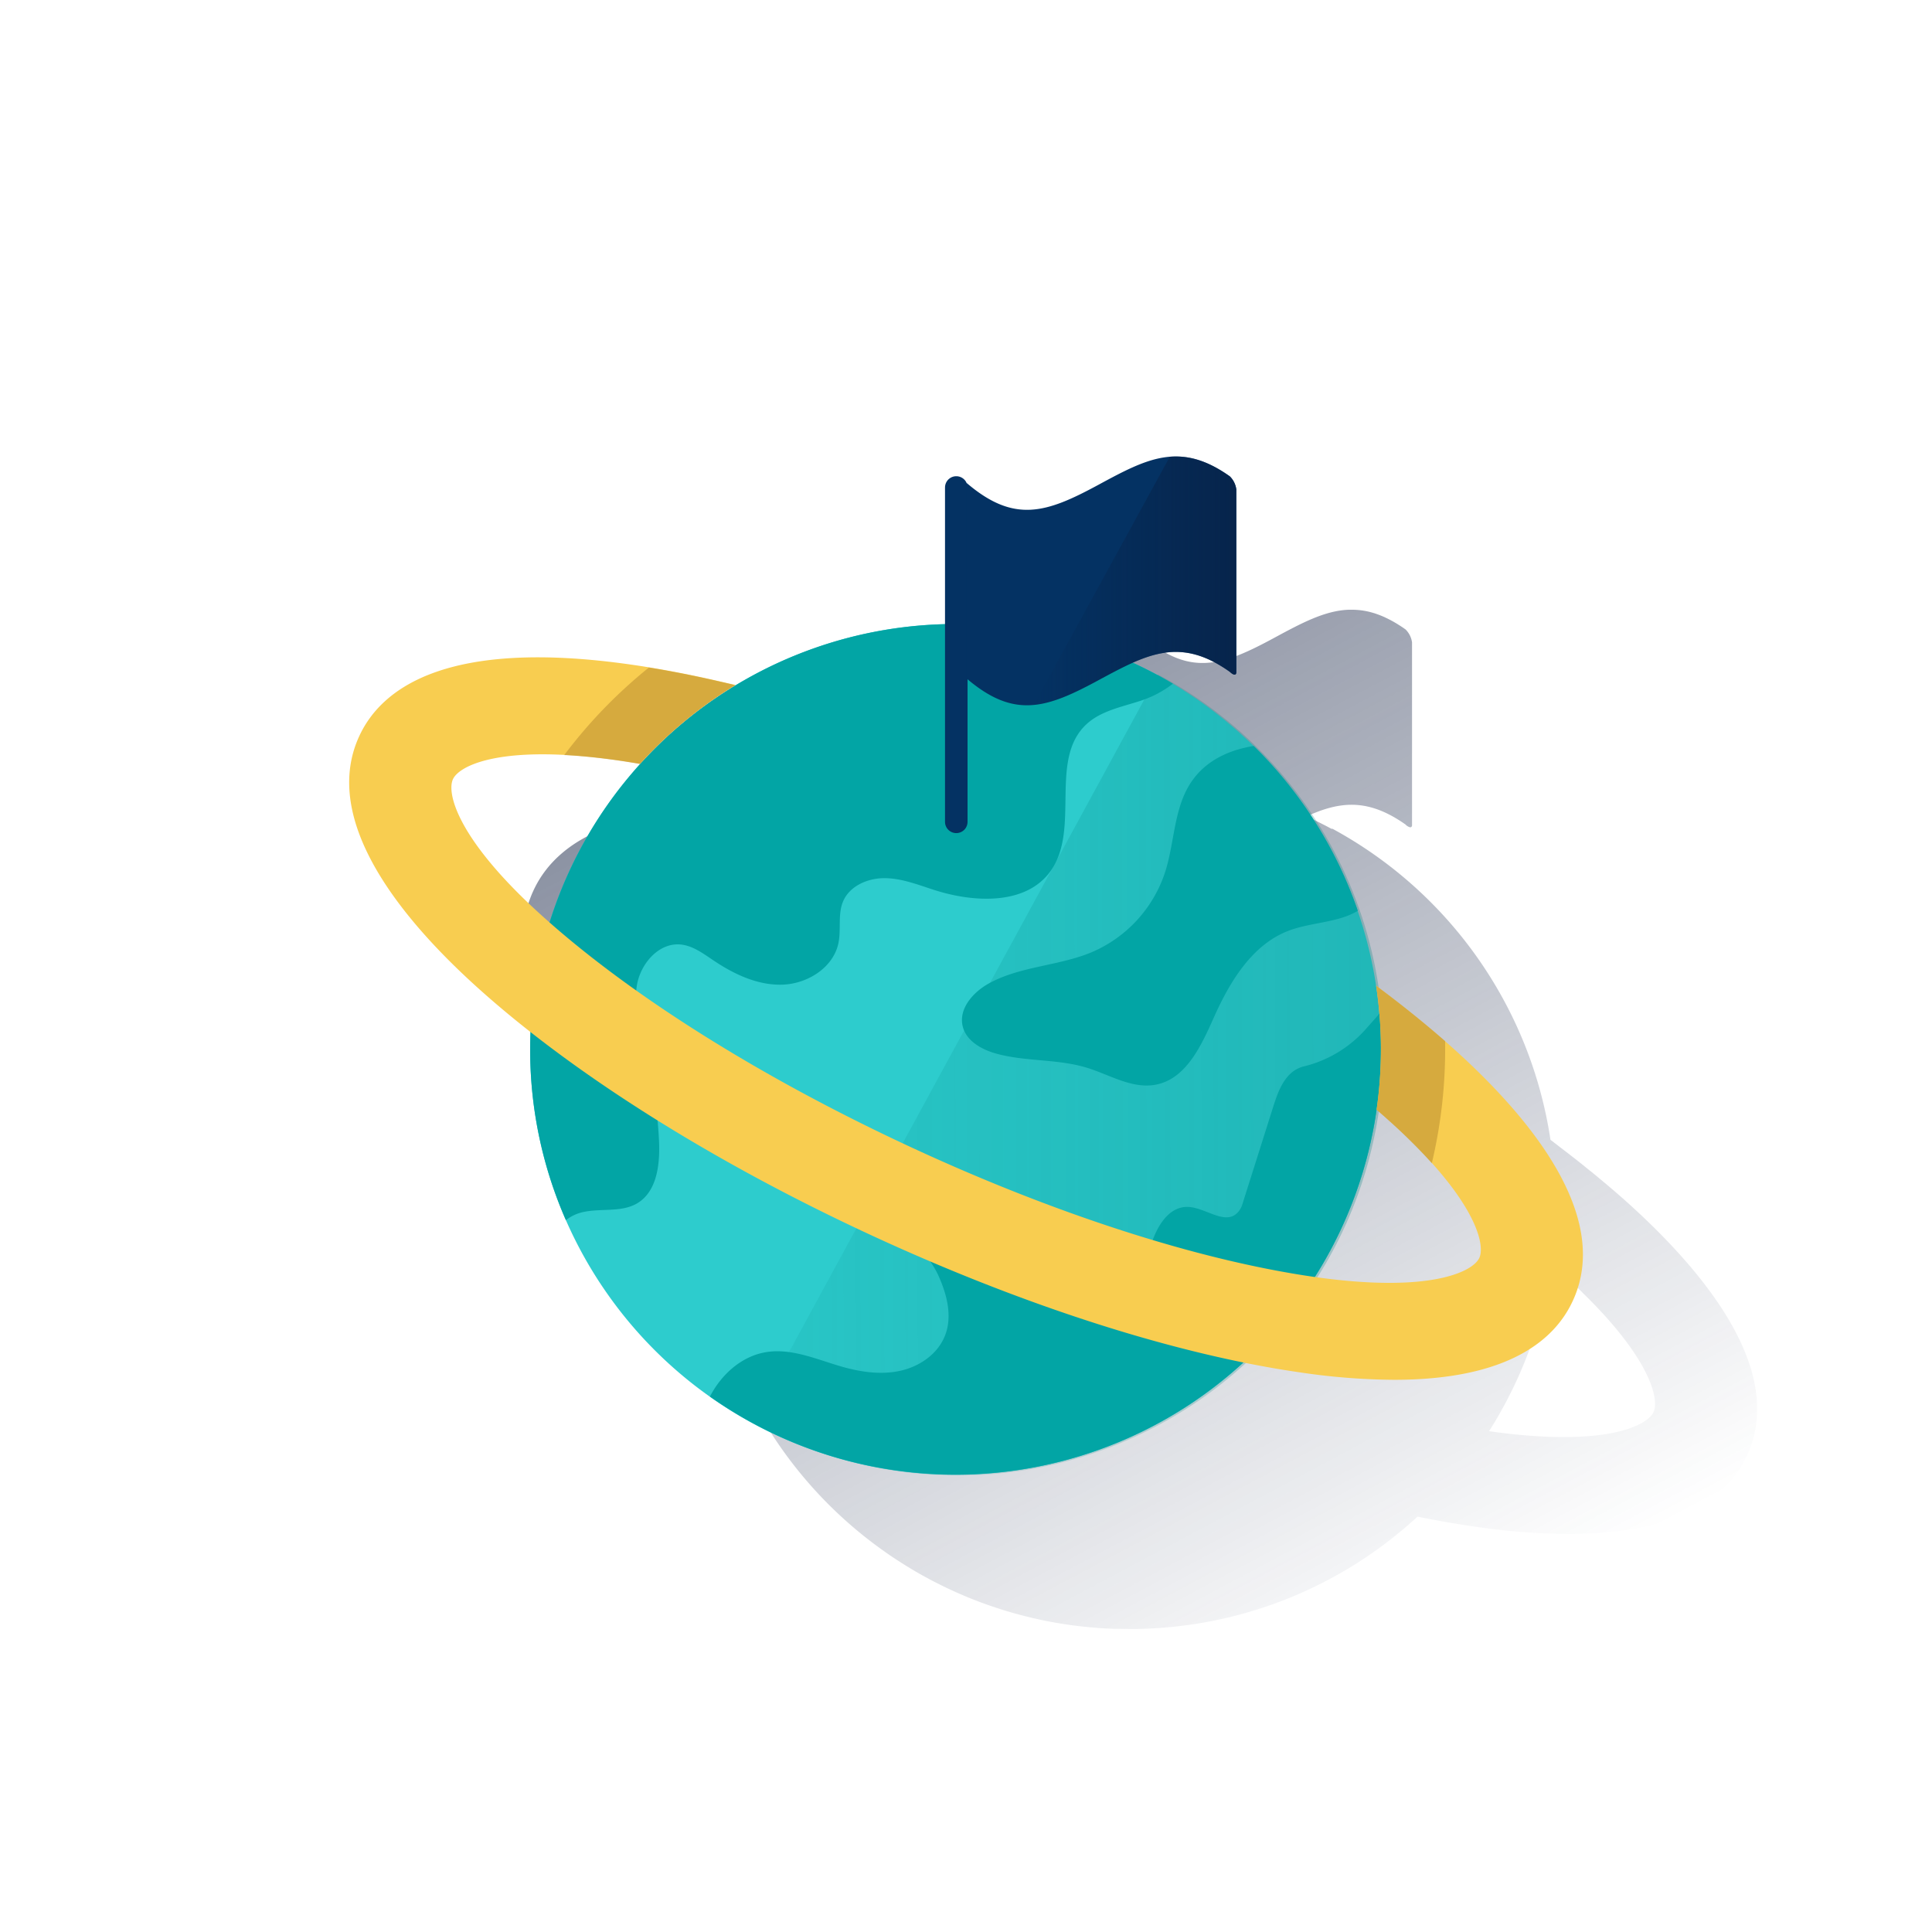
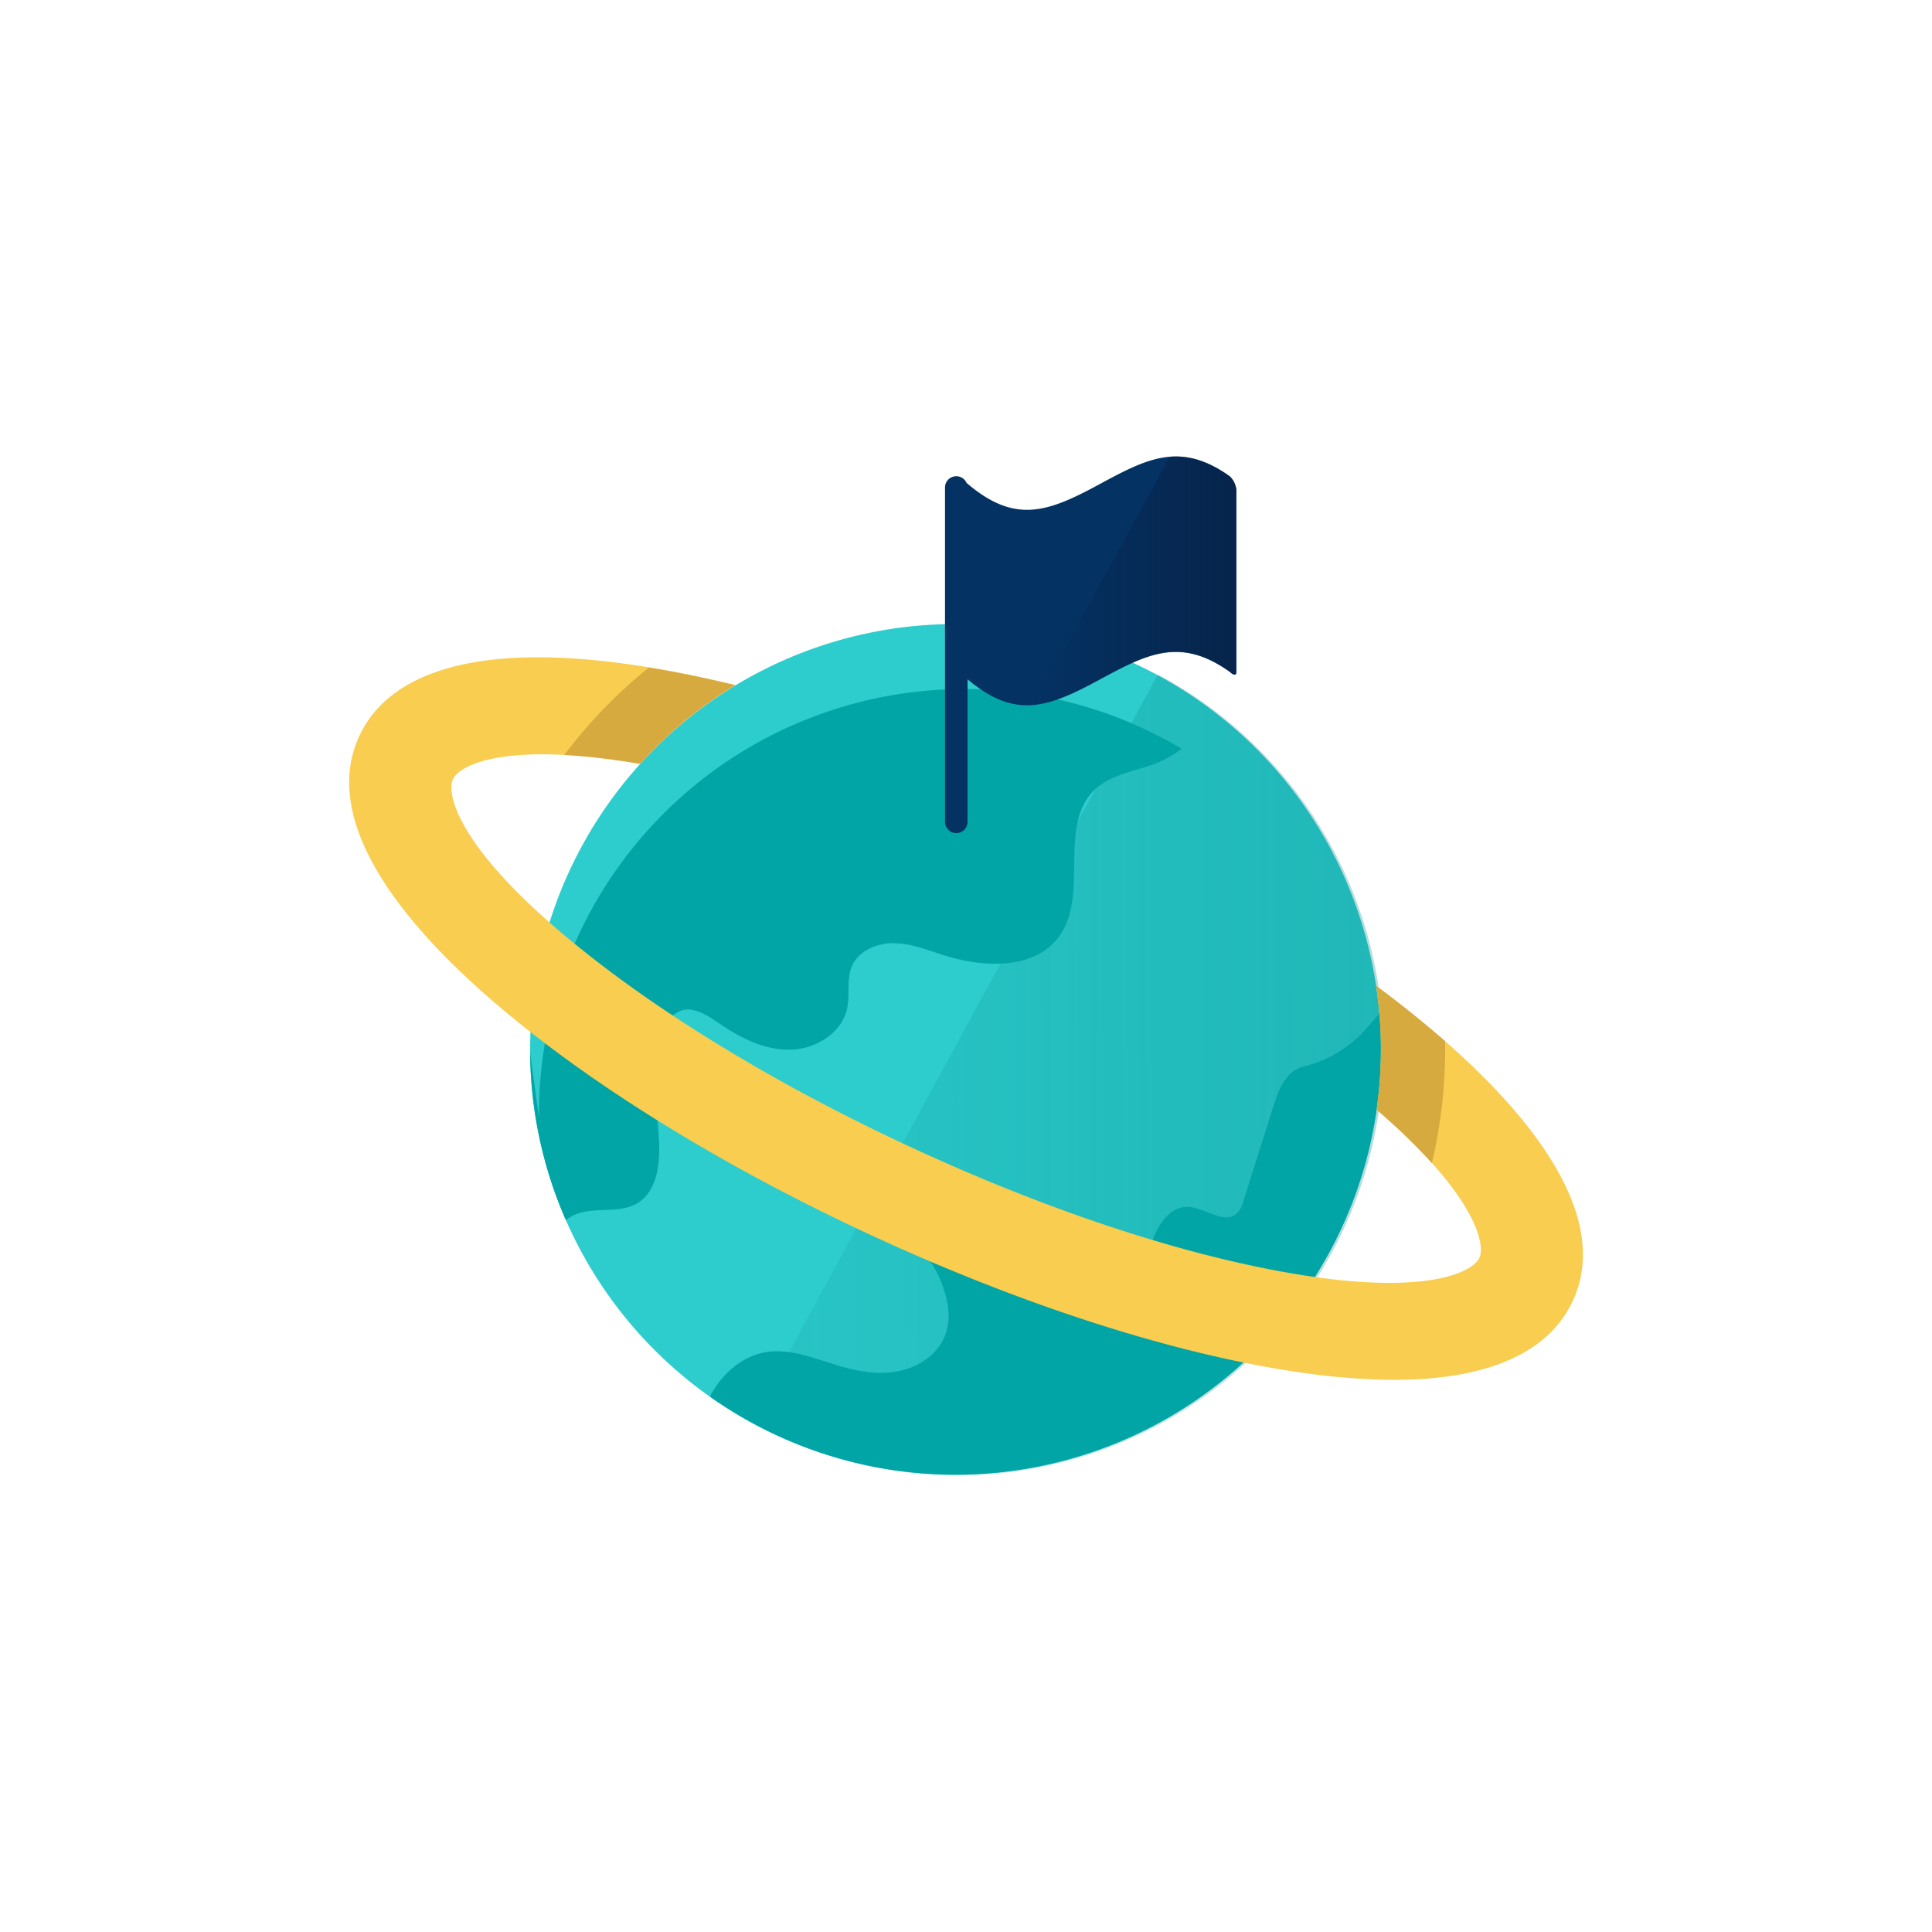
<svg xmlns="http://www.w3.org/2000/svg" viewBox="0 0 600 600">
  <defs>
    <style>.cls-1,.cls-6{fill:none;}.cls-2,.cls-9{isolation:isolate;}.cls-2{fill:url(#Degradado_sin_nombre_99);}.cls-3{fill:#2dcccd;}.cls-4{fill:url(#Degradado_sin_nombre_29);}.cls-5{fill:#02a5a5;}.cls-6{stroke:#043263;stroke-linecap:round;stroke-linejoin:round;stroke-width:7px;}.cls-7{fill:#043263;}.cls-8{fill:#f8cd50;}.cls-9{fill:#c49735;opacity:0.65;}.cls-10{fill:url(#Degradado_sin_nombre_44);}</style>
    <linearGradient id="Degradado_sin_nombre_99" x1="278.33" y1="-4566.71" x2="440.7" y2="-4872.08" gradientTransform="matrix(1, 0, 0, -1, 0, -4358)" gradientUnits="userSpaceOnUse">
      <stop offset="0" stop-color="#192647" stop-opacity="0.5" />
      <stop offset="1" stop-color="#192647" stop-opacity="0" />
    </linearGradient>
    <linearGradient id="Degradado_sin_nombre_29" x1="446.7" y1="-4784.88" x2="251.09" y2="-4783.3" gradientTransform="matrix(1, -0.01, -0.01, -1, -56.25, -4447.28)" gradientUnits="userSpaceOnUse">
      <stop offset="0" stop-color="#192647" />
      <stop offset="0" stop-color="#028484" stop-opacity="0.3" />
      <stop offset="1" stop-color="#028484" stop-opacity="0.1" />
    </linearGradient>
    <linearGradient id="Degradado_sin_nombre_44" x1="383.93" y1="-4538.35" x2="321.06" y2="-4538.35" gradientTransform="matrix(1, 0, 0, -1, 0, -4358)" gradientUnits="userSpaceOnUse">
      <stop offset="0.02" stop-color="#072146" stop-opacity="0.8" />
      <stop offset="1" stop-color="#072146" stop-opacity="0" />
    </linearGradient>
  </defs>
  <title>19</title>
  <g id="Cuadrados_Blancos" data-name="Cuadrados Blancos">
    <rect class="cls-1" width="600" height="600" />
  </g>
  <g id="Capa_27" data-name="Capa 27">
-     <path class="cls-2" d="M505.19,373.26h0c-.76-.68-1.53-1.37-2.32-2.05h0c-1.23-1.08-2.5-2.16-3.78-3.25l-.5-.42c-1.23-1-2.49-2.09-3.77-3.13l-.7-.57c-1.28-1-2.57-2.08-3.89-3.12l-.61-.48c-1.39-1.09-2.79-2.18-4.22-3.27l-3.89-3a132.2,132.2,0,0,0-67.81-96.65l-.07.14c-.84-.45-1.68-.9-2.53-1.33l-.64-.33c-1.2-.61-2.4-1.2-3.62-1.77l-.56-.25-.52-.24c1.15-.52,2.28-1,3.4-1.43.52-.2,1-.38,1.56-.56.72-.24,1.42-.46,2.13-.65q1.44-.39,2.88-.63c.51-.08,1-.15,1.52-.21,6-.63,12.05.93,19.25,6a2.81,2.81,0,0,0,1.4.86h.1a.69.69,0,0,0,.24-.05.74.74,0,0,0,.28-.69V199.49a7,7,0,0,0-2-4h0c-.44-.32-.88-.62-1.32-.91l-.48-.31-.86-.54-.57-.34c-.25-.14-.49-.29-.74-.42l-.61-.34-.67-.34c-.22-.12-.43-.22-.65-.32l-.6-.29-.68-.3-.54-.22-.72-.28-.45-.16-.79-.27-.31-.09a23.08,23.08,0,0,0-6.44-1H418.9c-7.42.26-14.54,4.06-23.27,8.78-16.11,8.72-26.1,12.06-40.88-.55-1.31-1.34-1.73-1.76-3.66-1.76a3.5,3.5,0,0,0-3.5,3.5v42.43a131.45,131.45,0,0,0-65.22,19.07l.16-.1-4.76-1.1c-2.15-.5-4.28-1-6.39-1.41-.91-.2-1.81-.38-2.71-.56-1.12-.23-2.24-.46-3.35-.67l-3.47-.66-2.24-.4c-1.32-.23-2.65-.47-4-.68h0c-1.86-.3-3.72-.6-5.53-.86-57.4-8.21-77.56,7.47-84.37,22.08-12.34,26.46,13.48,57.47,37.32,78.82,4.9,4.39,10.18,8.8,15.79,13.2-.09,2.12-.12,4.25-.11,6.39h0c0,1.15,0,2.29.07,3.42a6.84,6.84,0,0,0,.05,1c0,.82.06,1.63.11,2.45,0,.31.05.62.07.93,0,.83.11,1.65.18,2.47a8,8,0,0,0,.08.84c.08.85.15,1.7.25,2.54l.09.75c.1.88.21,1.75.32,2.61a4.22,4.22,0,0,0,.1.62c.13.91.26,1.82.41,2.72a2.74,2.74,0,0,0,.08.5c.16.94.32,1.88.5,2.82a1.84,1.84,0,0,0,.08.38c.18,1,.38,1.94.59,2.9l.06.27c.21,1,.44,2,.68,3v.17c.25,1,.52,2,.79,3.06v.09c.28,1,.57,2.07.88,3.1h0a132.3,132.3,0,0,0,50.36,70.15h0q2,1.44,4.11,2.8l.1.06q4.11,2.69,8.43,5.07l.28.15q4.25,2.33,8.69,4.35l.35.16c1.47.66,3,1.31,4.45,1.92l.19.07q2.2.9,4.44,1.71l.27.1c1.49.54,3,1.05,4.51,1.54l.58.19c3,.95,6.07,1.79,9.16,2.53l.8.19c1.53.35,3.06.69,4.6,1l.33.05c1.45.28,2.91.53,4.37.76l.85.14c1.52.22,3,.43,4.58.6l.85.09c1.4.15,2.81.29,4.23.39l.67.06c1.55.11,3.1.18,4.66.24H347c1.58,0,3.17.07,4.77.06h0A131.65,131.65,0,0,0,440.22,471q9.22,1.88,17.92,3.12a205.47,205.47,0,0,0,29,2.27c35.64,0,49.89-12.53,55.4-24.34C554.85,425.62,529,394.62,505.19,373.26Zm-22.95,14.29v0Zm.66-10.31v.95c0-.32,0-.64,0-.95ZM274.37,266l.2-.14Zm-79.62,23.89c1.65-3.55,11-8.78,34.58-7.56,1.7.09,3.47.21,5.31.37l.82.07,1.46.13,2.19.23.93.11,2.06.24.87.12,2.9.39c2.28.32,4.63.71,7,1.11a132.54,132.54,0,0,0-21.56,32.3c-.65,1.38-1.27,2.78-1.88,4.18-.93,2.17-1.81,4.36-2.62,6.59-.51,1.39-1,2.78-1.47,4.18-.21.65-.41,1.3-.61,1.95-.56-.48-1.11-1-1.65-1.46-27-24.14-30.33-38.63-28.33-42.92ZM513.51,438.56c-2,4.29-15.24,11-51.07,5.91,1.49-2.33,2.9-4.72,4.23-7.15a131.09,131.09,0,0,0,15-44.82q1.86,1.59,3.55,3.11c.77.69,1.51,1.37,2.24,2l.77.72c.45.42.9.83,1.33,1.25s.63.59.94.89l1,1,1,1,.63.63c1.5,1.49,2.9,2.95,4.21,4.36h0l1.41,1.54C513.28,425.21,515.11,435.14,513.51,438.56Z" />
    <path class="cls-3" d="M164.65,326.94A132.1,132.1,0,1,1,297.8,458h0A132.1,132.1,0,0,1,164.64,327" />
    <path class="cls-4" d="M359.6,209.48,233.24,441.56a132.13,132.13,0,0,0,128.4-231Z" />
    <path class="cls-5" d="M428.85,324.82q0-5.07-.46-10L423.8,320a37.6,37.6,0,0,1-19,11.21,9.49,9.49,0,0,0-3.71,1.93c-3.12,2.73-4.51,6.9-5.77,10.85q-4.74,15-9.49,30a6.56,6.56,0,0,1-1.33,2.43c-3.92,4.38-10-1.42-15.57-1.6-6.21-.21-10.06,6.65-11.68,12.65s-3.17,13-8.76,15.74a13.7,13.7,0,0,1-6.89,1.08c-9.16-.59-19.22-5.12-23.2-13.39-7.89-16.39-31.22-24.39-34.38-12.37-1.61,6.13,4.73,11.71,7.35,17.48s4.42,12.44,2.25,18.4-7.86,9.91-13.95,11.28-12.47.4-18.47-1.33c-7.62-2.21-15.32-5.69-23.16-4.46-7.65,1.2-14,6.89-17.56,13.82A132.11,132.11,0,0,0,428.85,324.82Z" />
-     <path class="cls-5" d="M164.65,326.94a131.5,131.5,0,0,0,11.1,52,13,13,0,0,1,4.13-2.2c5.85-1.79,12.67.06,17.94-3,6.27-3.67,7.19-12.26,6.84-19.52a144.07,144.07,0,0,0-4.15-28c-1.66-6.64-3.82-13.44-2.72-20.19s6.82-13.38,13.63-12.7c3.72.37,6.87,2.74,10,4.83,6.44,4.35,13.85,7.9,21.62,7.63s15.76-5.29,17.34-12.9c.89-4.29-.25-9,1.47-13,2.07-4.84,7.78-7.23,13-7.17s10.28,2.06,15.29,3.67c12.47,4,28.61,4.75,36.18-5.95,9.23-13-.65-34.48,11-45.44,4.63-4.36,11.32-5.48,17.34-7.52a32.57,32.57,0,0,0,9.59-5.15,132.12,132.12,0,0,0-199.6,114.61Z" />
-     <path class="cls-5" d="M389.36,231.67c-7.83,1.25-14.94,4.61-19.35,11.11-5.5,8.09-5.18,18.68-8.15,28a40.86,40.86,0,0,1-22.73,24.9c-10.3,4.34-22.21,4.33-32,9.72-4.91,2.7-9.48,7.86-8.16,13.31,1.1,4.59,5.91,7.26,10.46,8.51,9.15,2.52,19,1.59,28.09,4.37,7.13,2.19,14.12,6.68,21.45,5.26,9.4-1.82,14.1-12.11,18-20.86,5-11.23,12-22.82,23.5-27.05,6.89-2.53,15.28-2.43,21.22-6.1A132.21,132.21,0,0,0,389.36,231.67Z" />
+     <path class="cls-5" d="M164.65,326.94a131.5,131.5,0,0,0,11.1,52,13,13,0,0,1,4.13-2.2c5.85-1.79,12.67.06,17.94-3,6.27-3.67,7.19-12.26,6.84-19.52a144.07,144.07,0,0,0-4.15-28s6.82-13.38,13.63-12.7c3.72.37,6.87,2.74,10,4.83,6.44,4.35,13.85,7.9,21.62,7.63s15.76-5.29,17.34-12.9c.89-4.29-.25-9,1.47-13,2.07-4.84,7.78-7.23,13-7.17s10.28,2.06,15.29,3.67c12.47,4,28.61,4.75,36.18-5.95,9.23-13-.65-34.48,11-45.44,4.63-4.36,11.32-5.48,17.34-7.52a32.57,32.57,0,0,0,9.59-5.15,132.12,132.12,0,0,0-199.6,114.61Z" />
    <line class="cls-6" x1="296.98" y1="255.23" x2="296.98" y2="151.39" />
    <path class="cls-7" d="M300.21,210.72c14.78,12.62,24.77,9.27,40.88.55,15.13-8.19,25.41-13.62,40.87-2.62,1.09,1.06,2,1.19,2,.1V152a7,7,0,0,0-2-4.05c-15.46-11-25.74-5.56-40.87,2.63C325,159.29,315,162.64,300.21,150Z" />
    <path class="cls-8" d="M451.09,325.39h0c-6-5.36-12.65-10.85-19.81-16.31l-3.91-3a132.25,132.25,0,0,1,.15,38.52c1.24,1.07,2.42,2.1,3.55,3.12,27,24.17,30.34,38.67,28.34,42.95s-15.26,11-51.12,5.91c-36.26-5.2-81.23-19.71-126.61-40.88S196.26,309.42,169,285c-27-24.17-30.33-38.66-28.34-43s15.26-11,51.12-5.9c2.28.32,4.64.71,7,1.11a132.78,132.78,0,0,1,29.64-24.47l-4.77-1.1c-9.64-2.23-18.94-4-27.64-5.24-57.41-8.21-77.57,7.47-84.38,22.08-12.34,26.46,13.49,57.47,37.33,78.82,29.41,26.35,72,53.19,120,75.56s95.94,37.79,135,43.38a205.47,205.47,0,0,0,29,2.27c35.63,0,49.89-12.53,55.4-24.34C500.8,377.75,474.93,346.75,451.09,325.39Z" />
    <path class="cls-9" d="M175.23,234.49c4.88.25,10.37.78,16.53,1.66,2.28.32,4.64.71,7,1.11a132.78,132.78,0,0,1,29.64-24.47l-4.77-1.1q-11.44-2.64-22.11-4.38A153.07,153.07,0,0,0,175.23,234.49Z" />
    <path class="cls-9" d="M427.37,306.13a132.25,132.25,0,0,1,.15,38.52c1.24,1.07,2.42,2.1,3.55,3.12a179.79,179.79,0,0,1,13.6,13.45,153.16,153.16,0,0,0,4.13-36.57v-1.31c-5.38-4.71-11.25-9.49-17.49-14.26Z" />
    <path class="cls-10" d="M363.29,141.85l-42.23,77.07c6.07-.57,12.35-3.5,20-7.65,15.13-8.19,25.41-13.62,40.87-2.62,1.09,1.06,2,1.19,2,.1V152a7,7,0,0,0-2-4.05C375,143,369.07,141.38,363.29,141.85Z" />
  </g>
</svg>